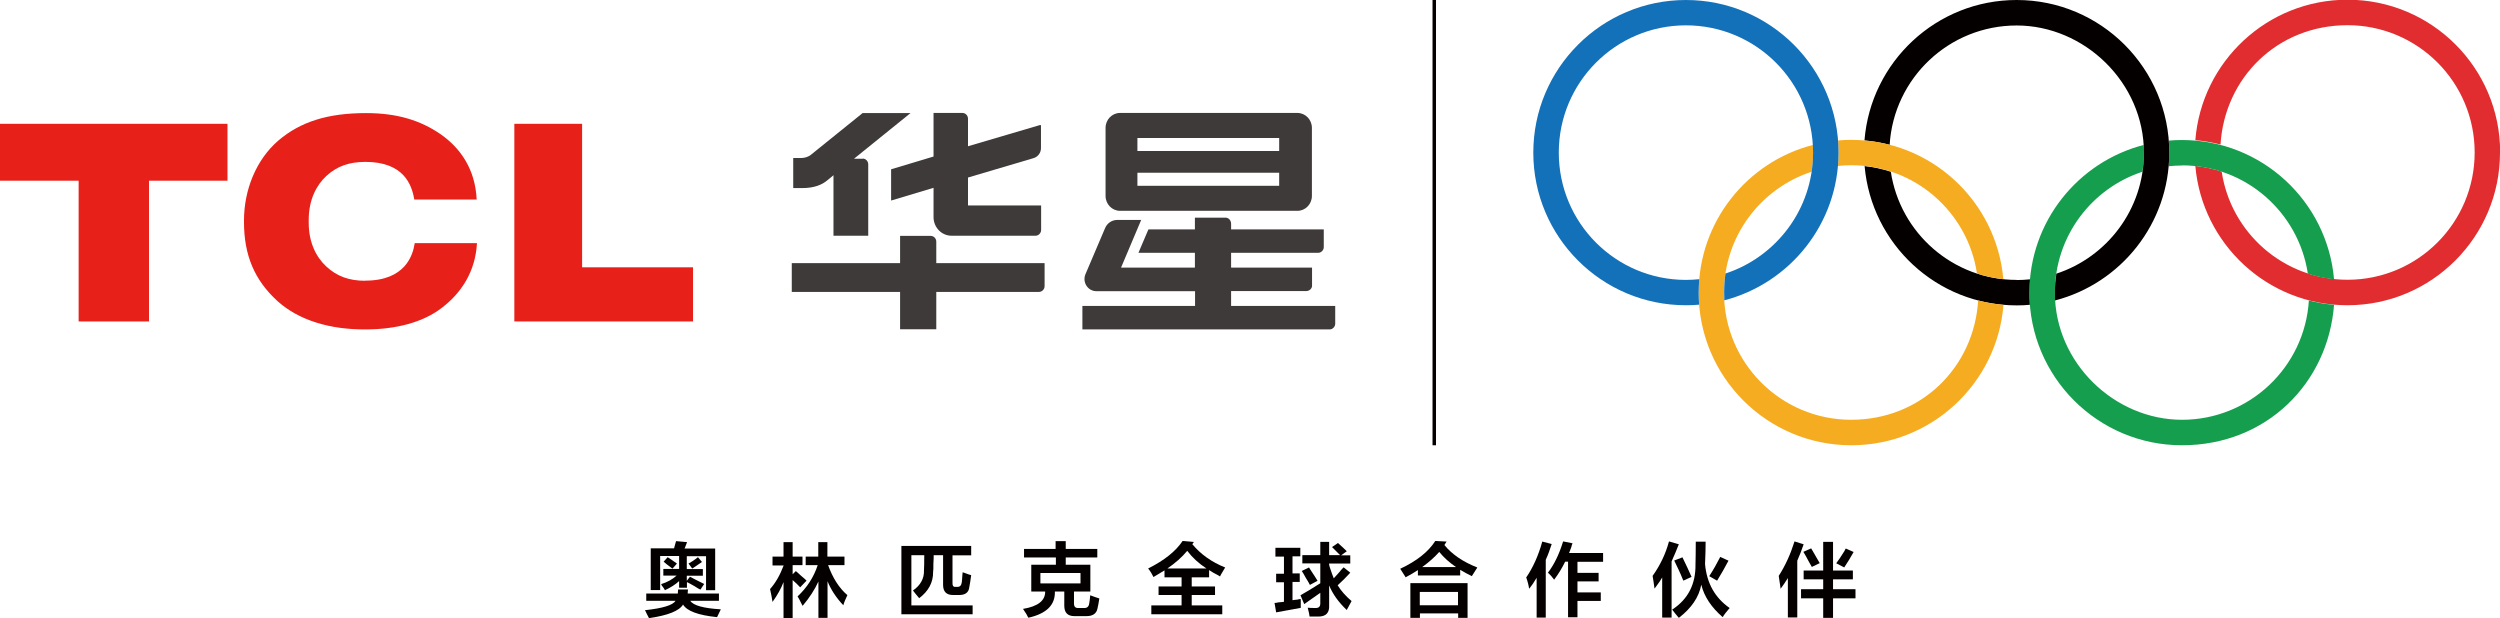
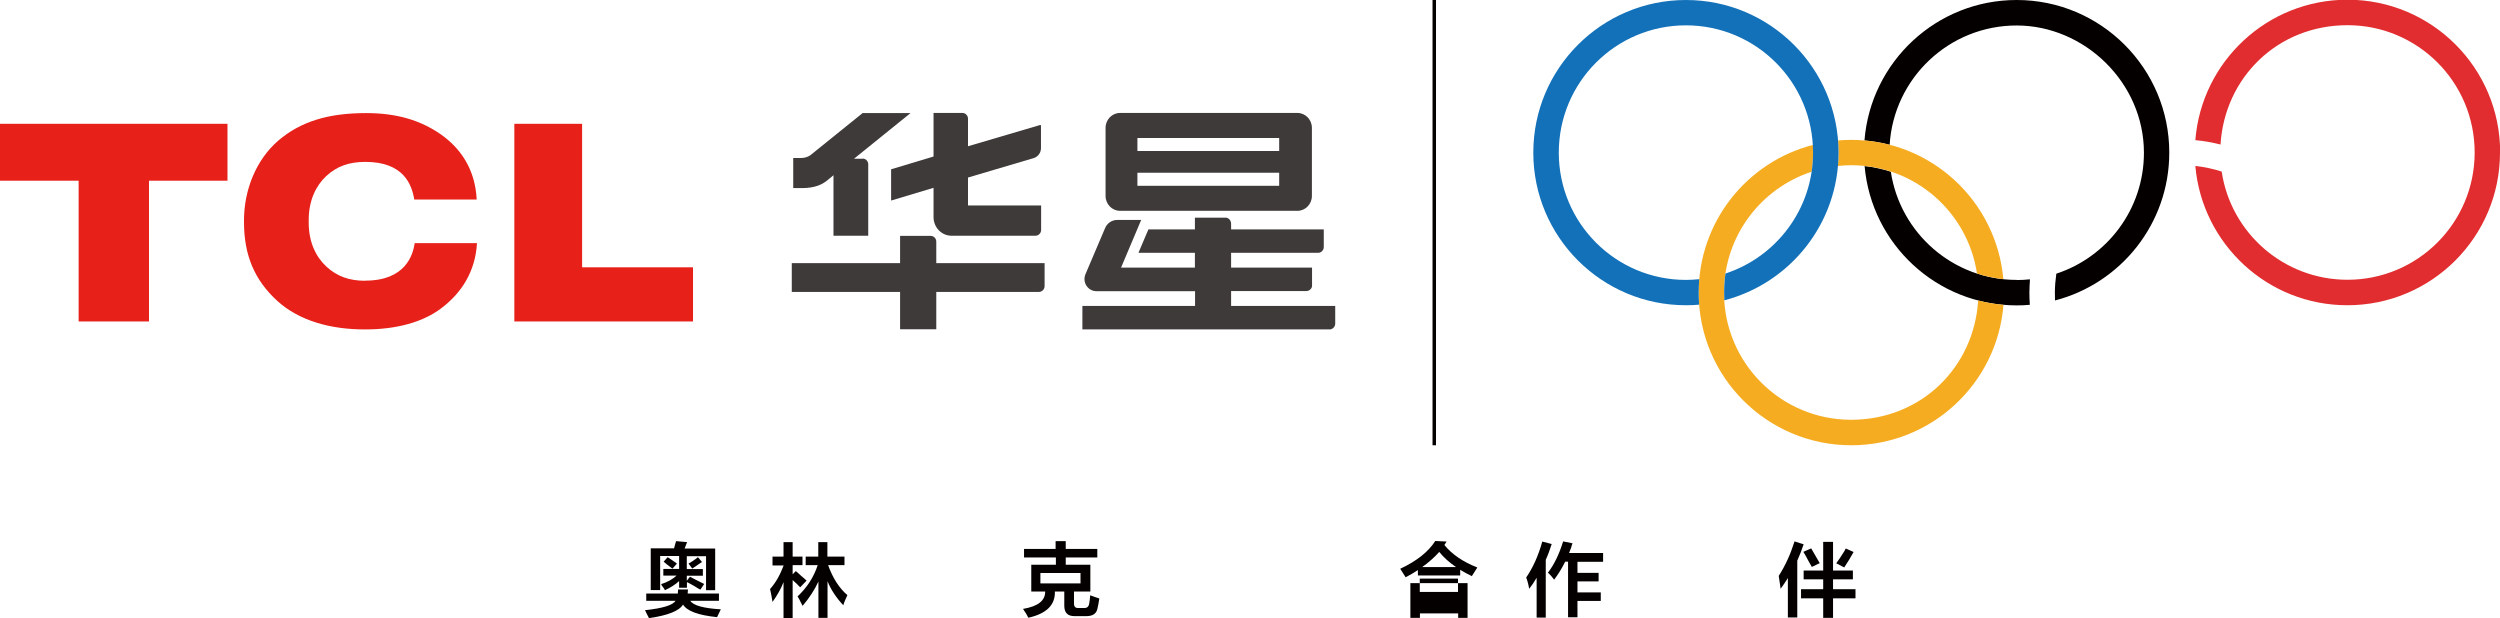
<svg xmlns="http://www.w3.org/2000/svg" id="_图层_2" data-name="图层 2" viewBox="0 0 172.65 42.69">
  <defs>
    <style>
      .cls-1 {
        fill: #040000;
      }

      .cls-2 {
        fill: #f5ac20;
      }

      .cls-3 {
        fill: #e7211a;
      }

      .cls-4 {
        fill: #e12d2f;
      }

      .cls-5 {
        fill: #1371b9;
      }

      .cls-6 {
        fill: #169e4f;
      }

      .cls-7 {
        fill: #3e3a39;
      }
    </style>
  </defs>
  <g id="_图层_1-2" data-name="图层 1">
    <g>
      <g>
        <g id="Olympic_rings" data-name="Olympic rings">
          <path id="Red_ring" data-name="Red ring" class="cls-4" d="m172.65,10.54c0,5.82-4.72,10.54-10.54,10.54-5.51,0-10.03-4.23-10.5-9.62.63.07,1.23.2,1.82.39.63,4.23,4.28,7.47,8.69,7.47,4.85,0,8.78-3.93,8.78-8.79s-3.93-8.79-8.78-8.79-8.49,3.64-8.77,8.24c-.57-.14-1.14-.25-1.74-.3.43-5.43,4.97-9.7,10.51-9.7,5.82,0,10.54,4.72,10.54,10.54Z" />
-           <path id="Green_ring" data-name="Green ring" class="cls-6" d="m150.69,11.42c4.4,0,8.05,3.24,8.69,7.48.58.19,1.18.32,1.81.39-.47-5.39-4.99-9.62-10.5-9.62-.31,0-.61.01-.91.04.02.28.03.56.03.84,0,.31-.02.62-.04.93.3-.03.61-.05.92-.05Zm8.76,9.33c-.28,4.6-4.1,8.24-8.76,8.24s-8.78-3.93-8.78-8.78c0-3.9,2.54-7.2,6.05-8.35.06-.43.1-.87.1-1.31,0-.18,0-.36-.02-.54-4.54,1.18-7.89,5.3-7.89,10.2,0,5.82,4.72,10.54,10.54,10.54s10.08-4.27,10.5-9.7c-.6-.05-1.18-.15-1.74-.3Z" />
          <path id="Black_ring" data-name="Black ring" class="cls-1" d="m139.27,0c-5.54,0-10.08,4.27-10.51,9.7.6.05,1.17.15,1.74.3.28-4.6,4.1-8.24,8.77-8.24s8.79,3.93,8.79,8.79c0,3.9-2.54,7.2-6.05,8.35-.06.43-.1.86-.1,1.31,0,.18,0,.36.01.54,4.54-1.18,7.89-5.3,7.89-10.21,0-5.82-4.72-10.54-10.54-10.54Zm0,19.33c-4.4,0-8.05-3.24-8.69-7.47-.58-.19-1.18-.32-1.81-.39.47,5.39,4.99,9.62,10.5,9.62.31,0,.61-.01.91-.04-.02-.28-.03-.56-.03-.84,0-.31.02-.62.04-.92-.3.03-.61.05-.92.05Z" />
          <path id="Yellow_ring" data-name="Yellow ring" class="cls-2" d="m126.93,11.47c.03-.3.04-.61.04-.93,0-.28-.01-.56-.03-.84.3-.03.6-.04.91-.04,5.51,0,10.03,4.23,10.5,9.62-.63-.07-1.24-.2-1.82-.39-.63-4.23-4.28-7.48-8.69-7.48-.31,0-.62.02-.92.05Zm11.43,9.58c-.43,5.43-4.97,9.7-10.51,9.7-5.82,0-10.54-4.72-10.54-10.54,0-4.91,3.35-9.03,7.89-10.2,0,.18.01.36.01.54,0,.45-.03.88-.1,1.31-3.51,1.15-6.05,4.45-6.05,8.35,0,4.85,3.93,8.78,8.78,8.78s8.49-3.64,8.77-8.24c.56.15,1.15.25,1.74.3Z" />
          <path id="Blue_ring" data-name="Blue ring" class="cls-5" d="m126.97,10.54c0-5.82-4.72-10.54-10.54-10.54s-10.54,4.72-10.54,10.54,4.72,10.54,10.54,10.54c.31,0,.61-.01.91-.04-.02-.28-.03-.56-.03-.84,0-.31.02-.62.04-.92-.3.03-.61.05-.92.05-4.85,0-8.78-3.93-8.78-8.79s3.93-8.79,8.78-8.79,8.78,3.93,8.78,8.79c0,3.9-2.54,7.2-6.05,8.35-.06.43-.09.86-.09,1.31,0,.18,0,.36.01.54,4.54-1.18,7.89-5.3,7.89-10.21Z" />
        </g>
        <rect class="cls-1" x="98.93" width=".24" height="30.75" />
        <g>
          <g>
            <g>
              <path class="cls-7" d="m77.35,14.56h12.25c.55,0,1-.46,1-1.03v-4.7c0-.57-.45-1.03-1-1.03h-12.25c-.55,0-1,.46-1,1.03v4.7c0,.57.45,1.03,1,1.03m1.2-5.03h9.79v.9h-9.79v-.9Zm0,2.4h9.79v.9h-9.79v-.9Z" />
              <path class="cls-7" d="m85.02,21.12v-1.02h5.2c.21,0,.39-.18.39-.36v-1.26h-5.59v-1.02h6.01c.21,0,.39-.18.39-.4v-1.22h-6.4v-.38c0-.24-.17-.43-.39-.43h-2.11v.81h-3.21l-.69,1.62h3.9v1.02h-5.1l1.39-3.29h-1.66c-.37,0-.7.23-.84.58l-1.35,3.17c-.23.56.17,1.17.76,1.17h6.81v1.02h-7.78v1.62h17.07c.21,0,.39-.18.39-.4v-1.22h-7.19Z" />
            </g>
            <g>
              <path class="cls-7" d="m64.66,16.69c0-.22-.17-.4-.39-.4h-2.11v1.88h-7.48v1.99h7.48v2.58h2.5v-2.58h7.09c.21,0,.39-.18.39-.4v-1.59h-7.48v-1.48Z" />
              <path class="cls-7" d="m61.54,13.85l2.93-.88v2.02c0,.71.55,1.29,1.25,1.29h5.79c.21,0,.39-.18.39-.4v-1.69h-5.05v-1.93l4.53-1.34c.3-.09.51-.37.51-.69v-1.56s-.03-.05-.05-.04l-4.99,1.47v-1.9c0-.22-.17-.4-.39-.4h-1.99v3.01l-2.93.88v2.16Z" />
              <path class="cls-7" d="m59.59,10.96h-.61l3.9-3.15h-3.31l-3.62,2.92c-.16.11-.4.18-.59.18h-.58v2.08h.61c.88,0,1.39-.25,1.71-.51.27-.21.46-.38.46-.38v4.18h2.4v-4.93c0-.21-.16-.39-.37-.4" />
            </g>
          </g>
          <g>
            <polygon class="cls-3" points="0 12.48 5.43 12.48 5.43 22.2 10.29 22.2 10.29 12.48 15.71 12.48 15.71 8.55 0 8.55 0 12.48" />
            <path class="cls-3" d="m25.22,19.39c-1.13,0-1.97-.32-2.69-.99-.7-.65-1.21-1.66-1.21-3.01v-.21c0-1.35.51-2.37,1.21-3.02.72-.67,1.57-.98,2.7-.98,2.65,0,3.21,1.57,3.38,2.6h4.31c-.1-2.07-1.09-3.53-2.49-4.51-1.39-.96-3.01-1.46-5.15-1.46-2.63,0-4.52.59-6.05,1.89-1.55,1.33-2.38,3.43-2.38,5.52v.11c0,2.29.72,4.01,2.31,5.46,1.49,1.35,3.66,1.97,6.07,1.96,2.14,0,3.98-.5,5.24-1.46,1.4-1.05,2.36-2.54,2.47-4.5h-4.3c-.12.82-.64,2.59-3.41,2.59" />
            <polygon class="cls-3" points="40.2 18.46 40.2 8.55 35.52 8.55 35.52 22.2 47.86 22.2 47.86 18.46 40.2 18.46" />
          </g>
        </g>
      </g>
      <g>
        <path class="cls-1" d="m44.63,41.49v-.5h2.18l.02-.28h.68l-.02.28h2.16v.5h-1.98c.2.32.91.52,2.11.59-.1.2-.19.38-.26.54-1.29-.13-2.08-.42-2.35-.87-.26.44-1.05.75-2.35.94-.03-.06-.09-.17-.17-.33-.04-.1-.08-.17-.11-.22,1.23-.13,1.94-.35,2.11-.65h-2.01Zm.31-.74v-2.88h1.61c.01-.06.04-.15.07-.26.03-.1.05-.18.07-.24l.76.07-.17.44h2.11v2.88h-.63v-2.35h-1.33v.89h1.11v.46h-1.11v.35l.22-.28c.22.12.54.28.98.5l-.26.39c-.09-.04-.23-.12-.41-.24-.23-.13-.41-.23-.52-.28v.39h-.54v-.46c-.25.23-.57.44-.98.63-.03-.07-.1-.18-.22-.33-.01-.04-.03-.07-.04-.09.42-.13.78-.33,1.07-.59h-.92v-.46h1.09v-.89h-1.31v2.35h-.63Zm1.5-1.48c-.07-.06-.2-.15-.37-.28-.1-.09-.18-.15-.24-.2l.28-.31c.07.04.18.12.33.22.15.1.25.17.31.22l-.31.35Zm1.37,0l-.26-.35c.17-.09.39-.23.65-.44l.28.33c-.22.15-.44.3-.68.46Z" />
        <path class="cls-1" d="m53.35,39.03v-.59h.76v-1h.63v1h.68v.59h-.68v.63l.22-.22c.09.07.21.18.37.33.16.13.28.24.37.33l-.44.46c-.15-.16-.32-.33-.52-.5v2.62h-.63v-2.48c-.17.45-.43.91-.76,1.37-.04-.28-.1-.57-.17-.89.38-.42.69-.97.94-1.63h-.76Zm2.29,0v-.59h.87v-1h.63v1h1.18v.59h-1.13c.32.89.76,1.58,1.33,2.07-.13.28-.23.51-.28.7-.49-.52-.86-1.08-1.09-1.66v2.53h-.63v-2.51c-.25.55-.61,1.11-1.09,1.68-.01-.03-.04-.07-.07-.13-.12-.25-.21-.42-.28-.52.65-.61,1.12-1.33,1.39-2.16h-.83Z" />
-         <path class="cls-1" d="m62.25,42.43v-4.73h4.82v.65h-1.29v1.9c-.01.2.06.3.22.28h.11c.17.01.28-.09.31-.31.01-.09.03-.25.04-.48.01-.1.02-.17.02-.22.04.01.11.04.2.07.19.07.32.12.39.13-.04.33-.09.61-.13.83-.04.38-.3.56-.76.54h-.37c-.45,0-.68-.23-.68-.7v-2.05h-.65c0,.13,0,.33-.02.59,0,.28,0,.47-.02.57.01.71-.31,1.32-.96,1.81-.06-.07-.15-.17-.26-.31-.07-.1-.13-.17-.17-.22.52-.36.78-.83.76-1.39.01-.17.02-.52.02-1.05h-.89v3.47h4.23v.61h-4.9Z" />
        <path class="cls-1" d="m70.72,38.5v-.59h2.18v-.54h.7v.54h2.18v.59h-2.18v.5h1.7v1.85h-1.13v.83c0,.22.1.32.31.31h.37c.22.01.34-.09.37-.31.03-.15.05-.33.07-.57.23.09.44.16.63.22-.04.29-.09.52-.13.7-.07.35-.33.52-.76.52h-.83c-.47,0-.7-.24-.7-.72v-.98h-.65c.03.93-.58,1.53-1.83,1.81-.03-.04-.07-.12-.13-.24-.1-.16-.18-.28-.24-.37,1.03-.17,1.54-.57,1.53-1.2h-.96v-1.85h1.7v-.5h-2.18Zm1.13,1.07v.72h2.77v-.72h-2.77Z" />
-         <path class="cls-1" d="m84.26,39.81s-.08-.04-.15-.09c-.19-.09-.39-.2-.61-.35v.5h-1.2v.63h1.61v.59h-1.61v.72h2.11v.61h-4.9v-.61h2.09v-.72h-1.59v-.59h1.59v-.63h-1.18v-.48c-.25.15-.5.3-.76.46-.03-.06-.09-.16-.17-.31-.09-.13-.15-.23-.2-.28,1.1-.55,1.9-1.18,2.38-1.9l.78.07-.11.15c.58.7,1.34,1.24,2.27,1.61-.06.1-.16.28-.31.52-.01.04-.03.07-.04.09Zm-2.27-1.77c-.36.44-.82.84-1.37,1.22h2.7c-.54-.35-.98-.76-1.33-1.22Z" />
-         <path class="cls-1" d="m88.08,38.42v-.59h1.72v.59h-.54v1.18h.5v.59h-.5v1.26c.07-.01.18-.03.33-.04.1-.03.18-.04.24-.04v.61c-.57.1-1.13.2-1.7.31l-.11-.65c.06,0,.15-.01.26-.04.17-.01.31-.03.39-.04v-1.35h-.54v-.59h.54v-1.18h-.59Zm4.93,3.71c-.57-.54-.97-1.1-1.22-1.7v1.37c.03.52-.22.78-.74.78h-.61c-.01-.06-.03-.14-.04-.24-.04-.17-.07-.3-.09-.37.12.01.29.02.52.02.25.01.36-.1.35-.35v-.7l-1.11.78-.26-.61c.36-.2.82-.48,1.37-.83v-1.37h-1.24v-.57h1.24v-.92h.61v.92h.76s-.1-.1-.17-.17c-.17-.17-.31-.31-.39-.39l.41-.28c.26.23.46.42.61.57l-.39.28h.63v.57h-1.46v.09s.03.08.04.15c.12.36.21.62.28.78.09-.09.21-.23.37-.41.13-.16.23-.28.31-.35l.46.37c-.28.31-.57.6-.87.87.23.38.55.74.96,1.09-.04.07-.11.2-.2.37-.06.1-.1.18-.13.24Zm-2.55-1.74c-.06-.12-.15-.28-.28-.48-.12-.22-.21-.38-.28-.48l.5-.24c.04.07.11.17.2.31.17.26.31.47.39.61l-.52.28Z" />
-         <path class="cls-1" d="m101.65,39.79c-.31-.15-.57-.29-.81-.44v.39h-2.92v-.37c-.26.17-.54.34-.85.5-.01-.03-.04-.08-.09-.15-.12-.19-.21-.33-.28-.44,1.15-.54,1.95-1.18,2.42-1.92l.78.04c-.04.07-.09.15-.15.24.52.64,1.28,1.16,2.27,1.55-.01.03-.04.08-.09.15-.12.19-.21.33-.28.44Zm-4.25,2.88v-2.4h3.95v2.4h-.65v-.31h-2.64v.31h-.65Zm.65-1.79v.92h2.64v-.92h-2.64Zm1.35-2.77c-.32.36-.71.71-1.18,1.05h2.33c-.45-.31-.84-.65-1.16-1.05Z" />
+         <path class="cls-1" d="m101.65,39.79c-.31-.15-.57-.29-.81-.44v.39h-2.92v-.37c-.26.17-.54.34-.85.5-.01-.03-.04-.08-.09-.15-.12-.19-.21-.33-.28-.44,1.15-.54,1.95-1.18,2.42-1.92l.78.04c-.04.07-.09.15-.15.24.52.64,1.28,1.16,2.27,1.55-.01.03-.04.08-.09.15-.12.19-.21.33-.28.44Zm-4.25,2.88v-2.4h3.95v2.4h-.65v-.31h-2.64v.31h-.65Zm.65-1.79h2.64v-.92h-2.64Zm1.35-2.77c-.32.36-.71.71-1.18,1.05h2.33c-.45-.31-.84-.65-1.16-1.05Z" />
        <path class="cls-1" d="m105.6,40.66c-.03-.22-.09-.48-.2-.78.46-.67.84-1.5,1.11-2.48l.65.17c-.12.38-.25.74-.41,1.09v3.99h-.63v-2.75c-.15.26-.32.52-.52.76Zm1.74-.61c-.12-.17-.26-.34-.44-.5.44-.57.78-1.29,1.05-2.16l.65.13c-.03.06-.06.15-.09.28-.07.17-.12.31-.15.39h2.35v.61h-1.77v.76h1.46v.59h-1.46v.76h1.61v.59h-1.61v1.13h-.65v-3.84h-.2c-.22.45-.47.86-.76,1.24Z" />
-         <path class="cls-1" d="m114.26,40.64c-.04-.32-.09-.61-.13-.87.52-.73.9-1.52,1.13-2.38l.68.2c-.16.41-.33.8-.5,1.18v3.88h-.65v-2.77c-.09.16-.24.39-.46.68-.03.04-.05.07-.07.09Zm1.68,2.03c-.17-.2-.33-.39-.46-.57,1.09-.71,1.63-1.75,1.61-3.12.01-.41.02-.93.02-1.57h.68c0,.39-.01.91-.04,1.55.12,1.31.68,2.32,1.7,3.03-.23.26-.39.47-.48.63-.78-.67-1.28-1.42-1.48-2.24-.16.86-.68,1.62-1.55,2.29Zm.31-2.57c-.04-.09-.1-.23-.17-.41-.07-.17-.23-.5-.46-.98l.57-.22c.23.47.44.92.63,1.35l-.57.26Zm2.33,0l-.54-.31c.29-.45.54-.89.76-1.33l.57.26c-.26.49-.52.95-.78,1.37Z" />
        <path class="cls-1" d="m122.97,40.66c-.04-.31-.09-.6-.13-.89.45-.7.81-1.49,1.09-2.38l.63.2c-.13.39-.28.77-.44,1.13v3.92h-.65v-2.72c-.16.26-.33.51-.5.74Zm1.59-.65v-.61h1.35v-1.98h.68v1.98h1.37v.61h-1.37v.68h1.55v.63h-1.55v1.35h-.68v-1.35h-1.53v-.63h1.53v-.68h-1.35Zm.57-.85c-.04-.07-.11-.19-.2-.35-.16-.31-.29-.54-.39-.7l.54-.24c.25.42.44.76.59,1.02l-.54.26Zm2.22.02l-.54-.28c.15-.19.33-.47.57-.85.04-.09.07-.14.09-.17l.54.24c-.19.35-.41.71-.65,1.07Z" />
      </g>
    </g>
  </g>
</svg>